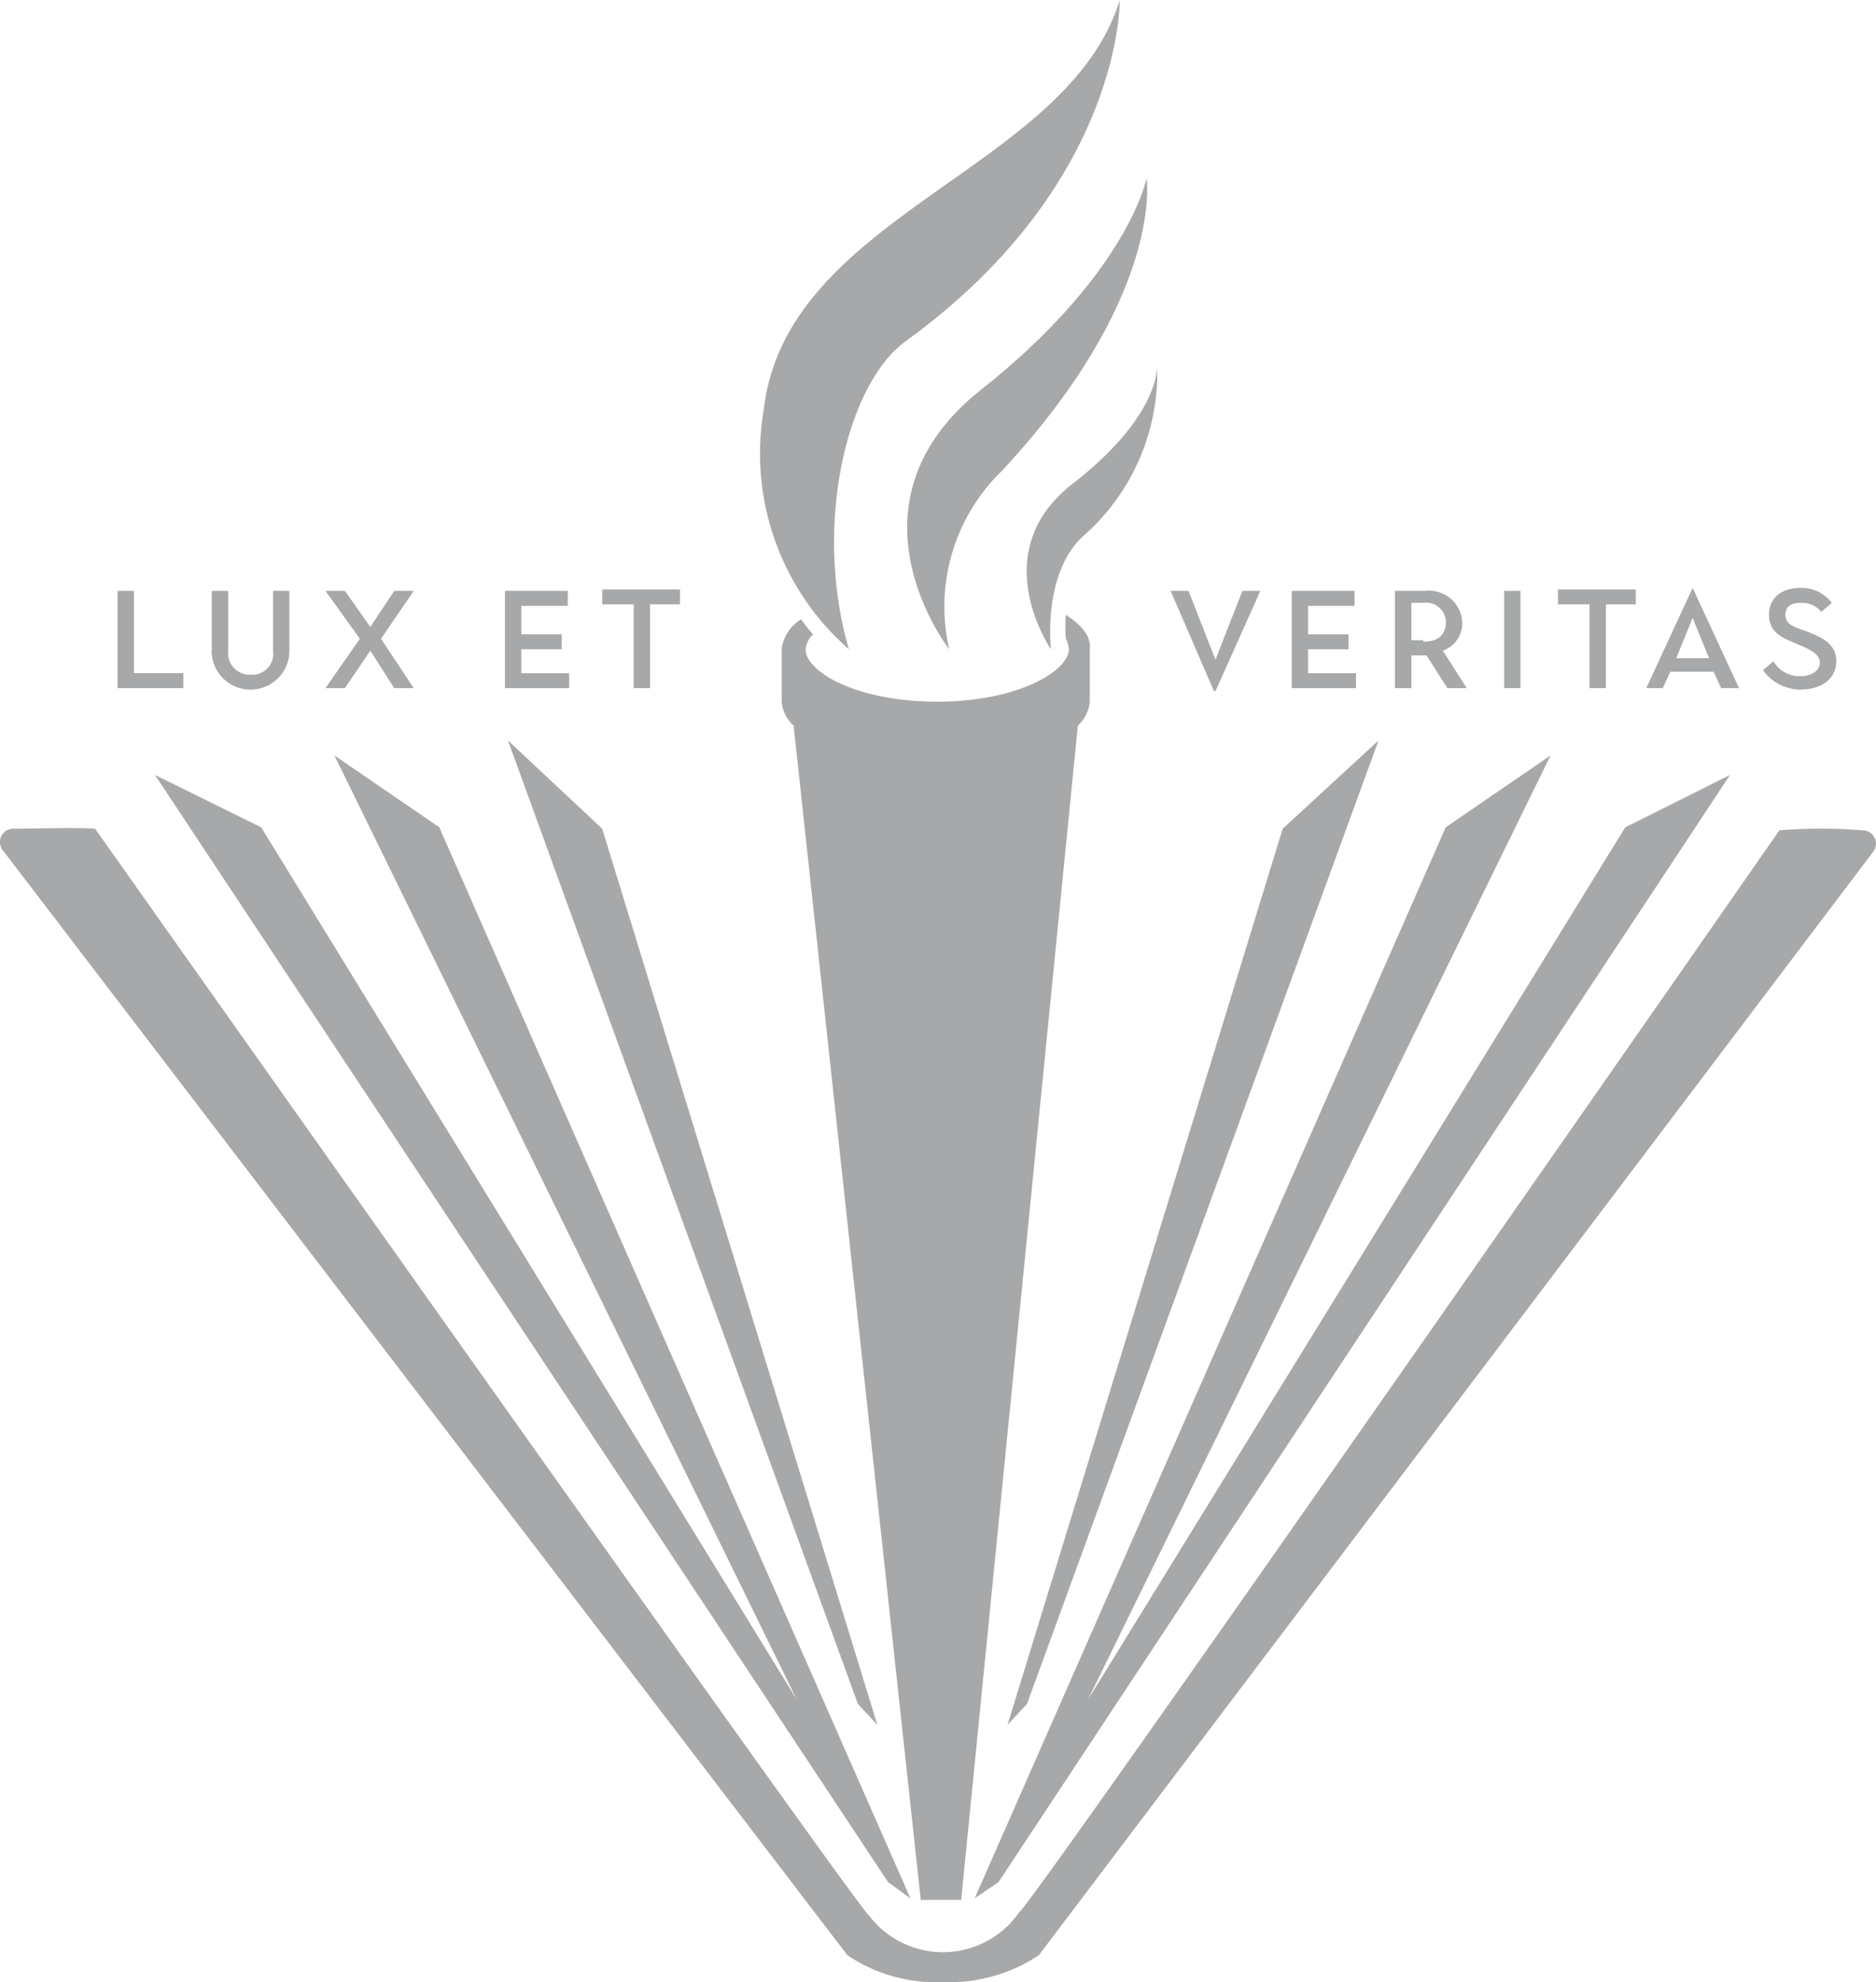
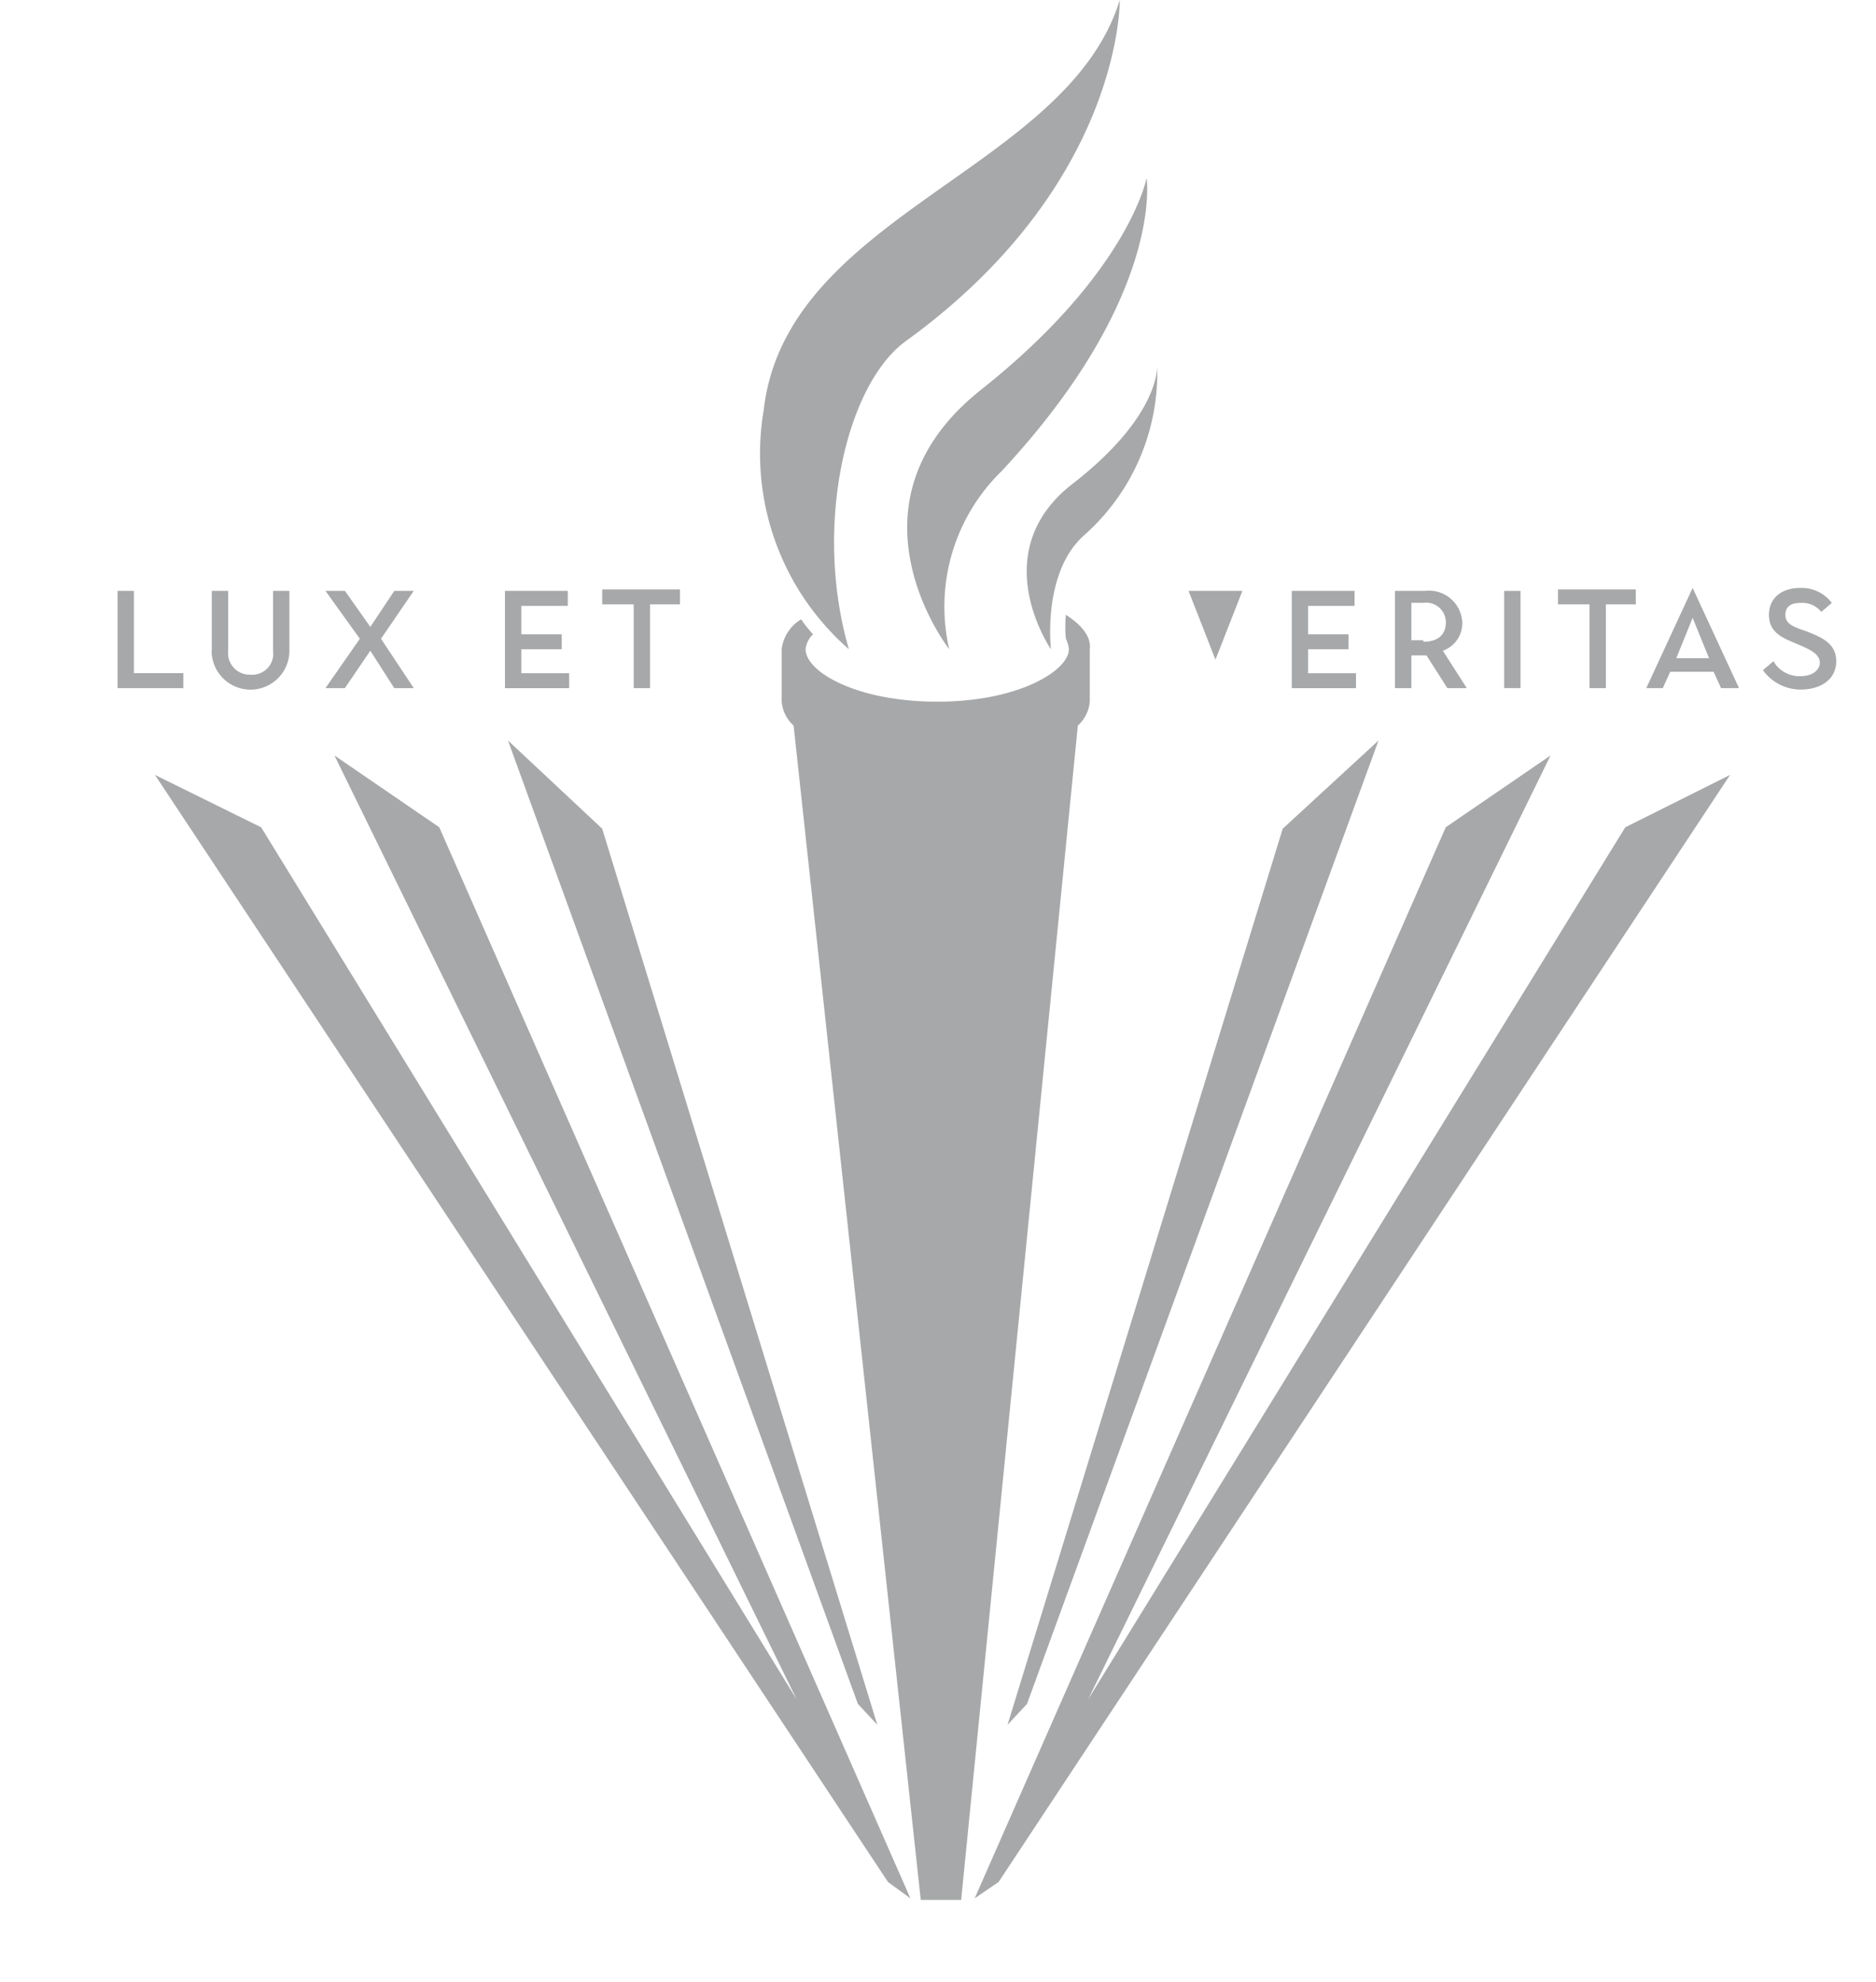
<svg xmlns="http://www.w3.org/2000/svg" width="57.277" height="60.512" viewBox="0 0 57.277 60.512">
  <g id="Group_147" data-name="Group 147" transform="translate(0.059)">
    <path id="Path_2334" data-name="Path 2334" d="M53.5,19.82a7.928,7.928,0,0,1-2.6-7.307C51.586,6.531,60.172,5.206,61.77,0c0,0,.091,5.617-6.531,10.413C53.412,11.737,52.408,16.076,53.5,19.82Z" transform="translate(-27.641)" fill="#a7a8a9" />
    <path id="Path_2335" data-name="Path 2335" d="M61.874,26.286s-3.471-4.43,1-7.946C67.354,14.777,67.9,11.9,67.9,11.9s.548,3.608-4.43,8.951A5.769,5.769,0,0,0,61.874,26.286Z" transform="translate(-32.951 -6.465)" fill="#a7a8a9" />
    <path id="Path_2336" data-name="Path 2336" d="M60.877,41.1a3.829,3.829,0,0,0,0,.731.847.847,0,0,1,.091.32c0,.639-1.507,1.6-4.019,1.6-2.466,0-4.019-.913-4.019-1.6a.727.727,0,0,1,.228-.457,3.993,3.993,0,0,1-.365-.457,1.243,1.243,0,0,0-.594.913v1.6a1.119,1.119,0,0,0,.365.731l3.882,35.85H57.68l3.562-35.85a1.119,1.119,0,0,0,.365-.731v-1.6C61.654,41.785,61.38,41.42,60.877,41.1Z" transform="translate(-28.393 -22.33)" fill="#a7a8a9" />
    <path id="Path_2337" data-name="Path 2337" d="M69.32,33.077s-2.055-2.969.685-5.069c2.694-2.1,2.557-3.608,2.557-3.608a6.623,6.623,0,0,1-2.238,5.206C69.046,30.748,69.32,33.077,69.32,33.077Z" transform="translate(-37.292 -13.257)" fill="#a7a8a9" />
-     <path id="Path_2338" data-name="Path 2338" d="M54.269,55.422S31.3,88.44,31.069,88.44a2.835,2.835,0,0,1-4.613.091c-.183,0-23.611-33.156-23.611-33.156-.457-.046-2.055,0-2.512,0a.405.405,0,0,0-.32.639l25.8,33.75a4.837,4.837,0,0,0,2.923.822,4.938,4.938,0,0,0,2.923-.822l25.483-33.7a.405.405,0,0,0-.32-.639A15.939,15.939,0,0,0,54.269,55.422Z" transform="translate(0 -30.075)" fill="#a7a8a9" />
    <path id="Path_2339" data-name="Path 2339" d="M10.3,51.094l3.243,1.6,16.35,26.625L15.78,50.5l3.2,2.192,14.386,32.7-.685-.5Z" transform="translate(-5.628 -27.437)" fill="#a7a8a9" />
    <path id="Path_2340" data-name="Path 2340" d="M33.9,49.5l2.877,2.694,8.4,27.356-.594-.639Z" transform="translate(-18.45 -26.894)" fill="#a7a8a9" />
    <path id="Path_2341" data-name="Path 2341" d="M88.163,51.094l-3.2,1.6-16.4,26.625L82.683,50.5l-3.2,2.192L65.1,85.391l.731-.5Z" transform="translate(-35.401 -27.437)" fill="#a7a8a9" />
    <path id="Path_2342" data-name="Path 2342" d="M78.626,49.5,75.7,52.194,67.3,79.55l.594-.639Z" transform="translate(-36.597 -26.894)" fill="#a7a8a9" />
    <g id="Group_145" data-name="Group 145" transform="translate(3.53 17.948)">
      <g id="Group_144" data-name="Group 144">
        <path id="Path_2343" data-name="Path 2343" d="M7.8,39.5h.5v2.512H9.809v.457H7.8Z" transform="translate(-7.8 -39.409)" fill="#a7a8a9" />
        <path id="Path_2344" data-name="Path 2344" d="M14.1,41.327V39.5h.5v1.827a.66.66,0,0,0,.685.731.639.639,0,0,0,.685-.731V39.5h.5v1.827a1.187,1.187,0,1,1-2.375,0Z" transform="translate(-11.223 -39.409)" fill="#a7a8a9" />
        <path id="Path_2345" data-name="Path 2345" d="M22.75,40.961,21.7,39.5h.594l.776,1.1.731-1.1h.594l-1,1.461,1,1.507H23.8l-.731-1.142-.776,1.142H21.7Z" transform="translate(-15.352 -39.409)" fill="#a7a8a9" />
        <path id="Path_2346" data-name="Path 2346" d="M33.7,39.5h1.918v.457H34.2v.868h1.233v.457H34.2v.731h1.461v.457H33.7Z" transform="translate(-21.872 -39.409)" fill="#a7a8a9" />
        <path id="Path_2347" data-name="Path 2347" d="M41.113,39.857H40.2V39.4h2.375v.457h-.913v2.557h-.5V39.857Z" transform="translate(-25.403 -39.354)" fill="#a7a8a9" />
-         <path id="Path_2348" data-name="Path 2348" d="M78.2,39.5h.548l.822,2.1.822-2.1h.548l-1.37,3.06h-.046Z" transform="translate(-46.049 -39.409)" fill="#a7a8a9" />
+         <path id="Path_2348" data-name="Path 2348" d="M78.2,39.5h.548l.822,2.1.822-2.1h.548h-.046Z" transform="translate(-46.049 -39.409)" fill="#a7a8a9" />
        <path id="Path_2349" data-name="Path 2349" d="M86.3,39.5h1.918v.457H86.8v.868h1.233v.457H86.8v.731h1.461v.457H86.3V39.5Z" transform="translate(-50.45 -39.409)" fill="#a7a8a9" />
        <path id="Path_2350" data-name="Path 2350" d="M93.2,39.5h.913a1.019,1.019,0,0,1,1.142.959.893.893,0,0,1-.594.868l.731,1.142H94.8l-.639-1H93.7v1h-.5Zm.868,1.553c.457,0,.685-.228.685-.594a.6.6,0,0,0-.685-.594H93.7v1.142h.365Z" transform="translate(-54.198 -39.409)" fill="#a7a8a9" />
        <path id="Path_2351" data-name="Path 2351" d="M100.5,39.5h.5v2.968h-.5Z" transform="translate(-58.165 -39.409)" fill="#a7a8a9" />
        <path id="Path_2352" data-name="Path 2352" d="M105.013,39.857H104.1V39.4h2.375v.457h-.913v2.557h-.5V39.857Z" transform="translate(-60.121 -39.354)" fill="#a7a8a9" />
        <path id="Path_2353" data-name="Path 2353" d="M111.416,39.3h0l1.416,3.06h-.548l-.228-.5h-1.324l-.228.5H110Zm.5,2.146-.5-1.233-.5,1.233Z" transform="translate(-63.326 -39.3)" fill="#a7a8a9" />
        <path id="Path_2354" data-name="Path 2354" d="M117.8,41.812l.32-.274a.916.916,0,0,0,.822.457c.365,0,.594-.183.594-.411,0-.274-.32-.411-.639-.548-.411-.183-.913-.32-.913-.913,0-.5.365-.822.959-.822a1.149,1.149,0,0,1,.959.457l-.32.274a.749.749,0,0,0-.639-.274c-.32,0-.457.137-.457.365,0,.274.228.365.639.5.457.183.913.365.913.913s-.457.868-1.1.868A1.428,1.428,0,0,1,117.8,41.812Z" transform="translate(-67.564 -39.3)" fill="#a7a8a9" />
      </g>
    </g>
  </g>
</svg>